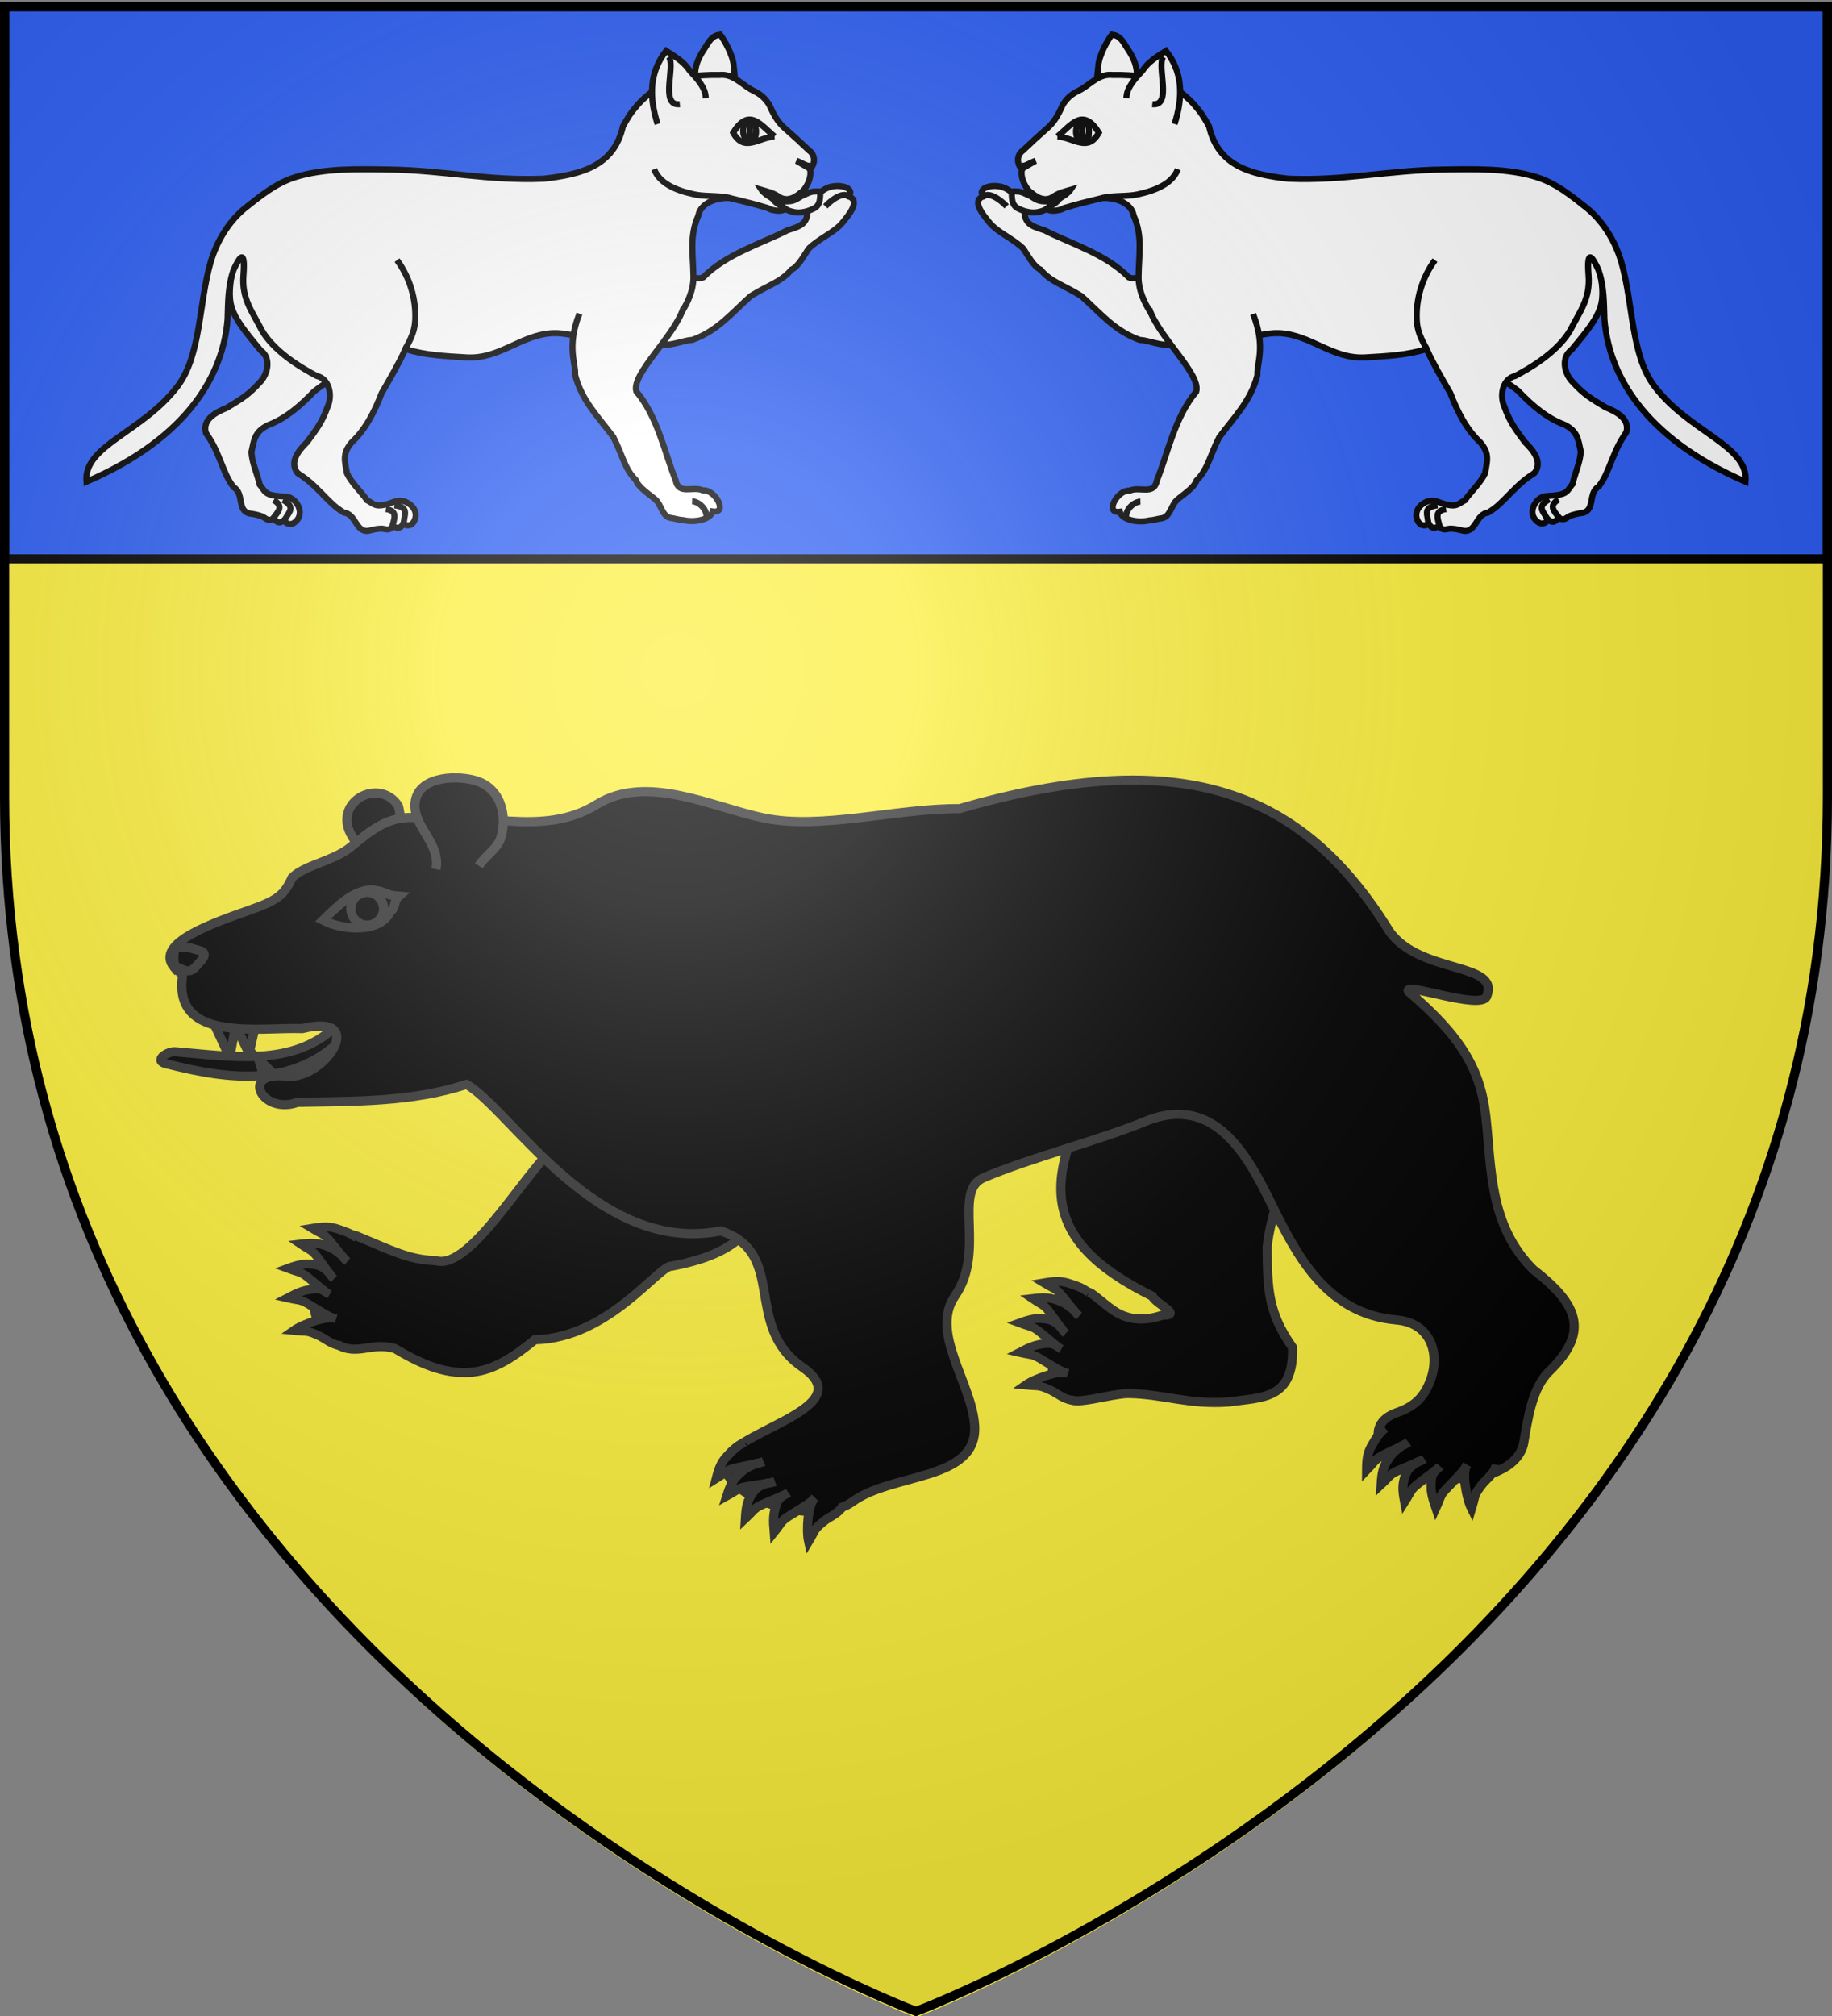
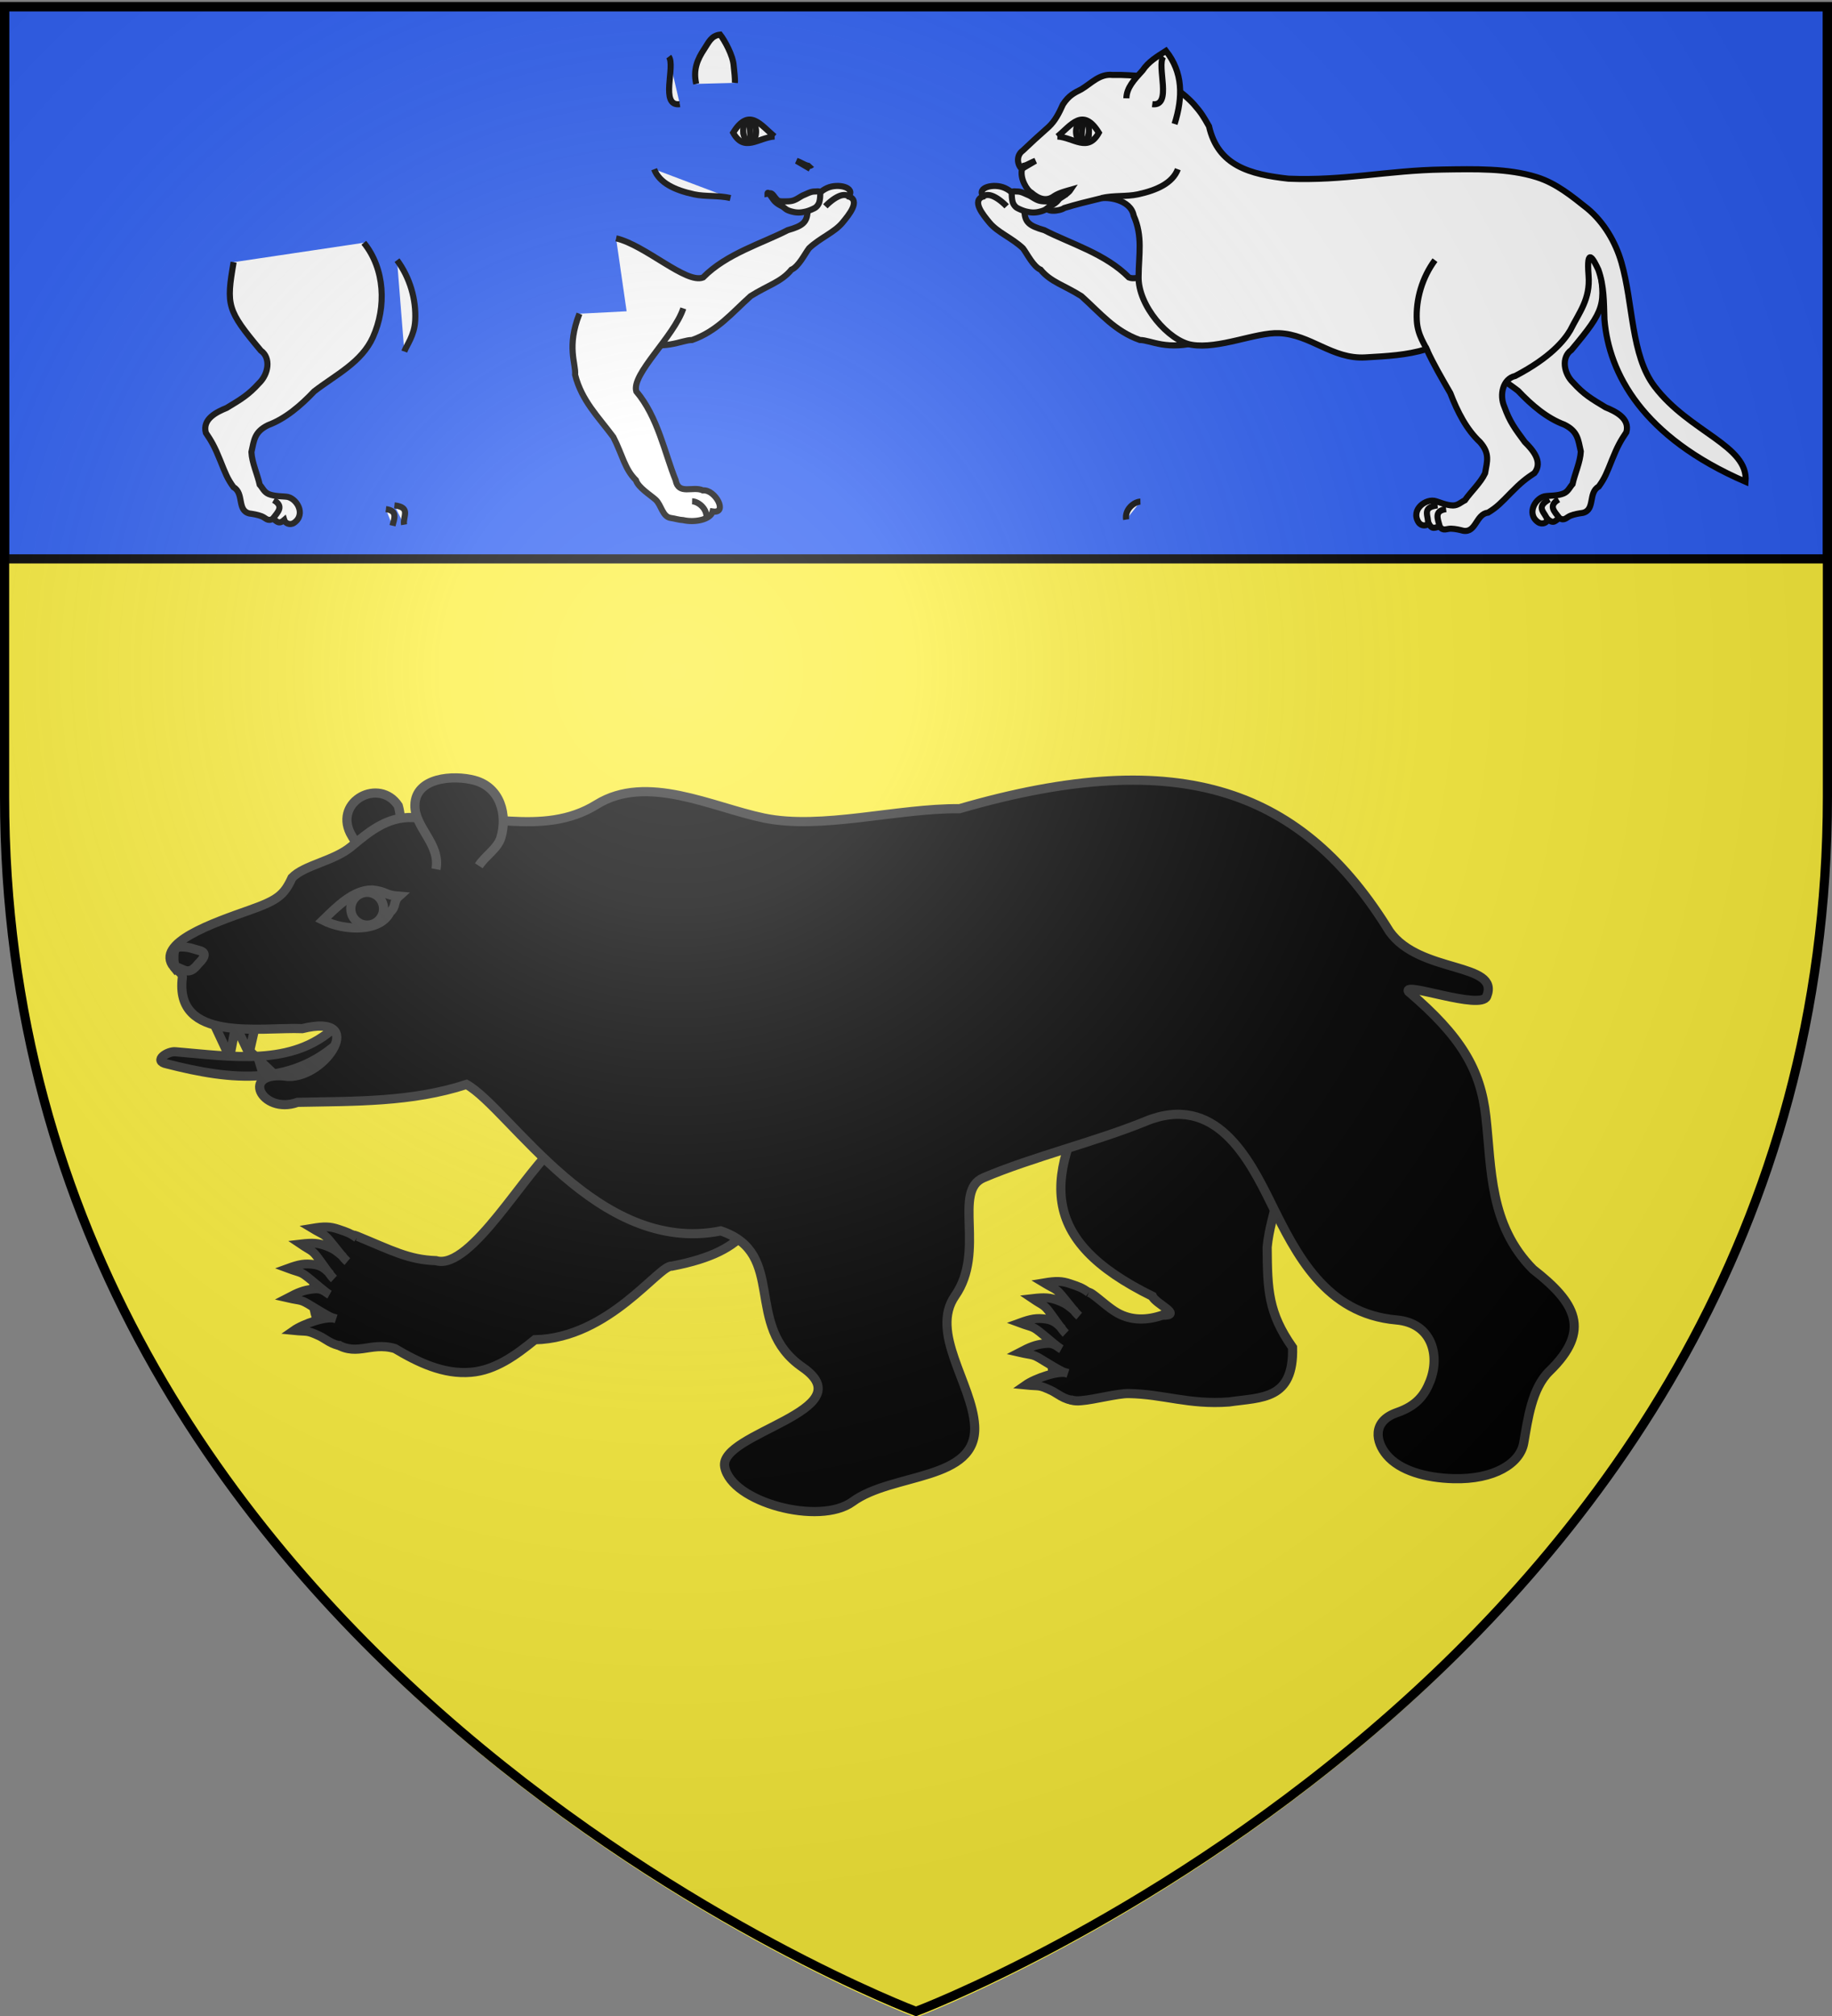
<svg xmlns="http://www.w3.org/2000/svg" xmlns:xlink="http://www.w3.org/1999/xlink" width="600" height="660" version="1.0">
  <rect width="100%" height="100%" fill="#808080" stroke="none" />
  <desc>Flag of Canton of Valais (Wallis)</desc>
  <defs>
    <g id="c">
      <path id="b" d="M0 0v1h.5z" transform="rotate(18 3.157 -.5)" />
      <use xlink:href="#b" width="810" height="540" transform="scale(-1 1)" />
    </g>
    <g id="d">
      <use xlink:href="#c" width="810" height="540" transform="rotate(72)" />
      <use xlink:href="#c" width="810" height="540" transform="rotate(144)" />
    </g>
    <radialGradient xlink:href="#a" id="e" cx="221.445" cy="226.331" r="300" fx="221.445" fy="226.331" gradientTransform="matrix(1.353 0 0 1.349 -77.63 -85.747)" gradientUnits="userSpaceOnUse" />
    <linearGradient id="a">
      <stop offset="0" style="stop-color:white;stop-opacity:.314" />
      <stop offset=".19" style="stop-color:white;stop-opacity:.251" />
      <stop offset=".6" style="stop-color:#6b6b6b;stop-opacity:.125" />
      <stop offset="1" style="stop-color:black;stop-opacity:.125" />
    </linearGradient>
  </defs>
  <g style="display:inline">
    <path d="M300 660.484s298.5-112.32 298.5-397.772V4.161H1.5v258.551C1.5 548.164 300 660.484 300 660.484" style="fill:#fcef3c;fill-opacity:1;fill-rule:evenodd;stroke:none;stroke-width:1px;stroke-linecap:butt;stroke-linejoin:miter;stroke-opacity:1" />
    <path d="M1.5 2.188v180.78h597V2.189z" style="fill:#2b5df2;fill-opacity:1;fill-rule:evenodd;stroke:#000;stroke-width:3;stroke-linecap:butt;stroke-linejoin:miter;stroke-opacity:1;display:inline;stroke-miterlimit:4;stroke-dasharray:none" />
-     <path d="M940.045-17.569c-.116-1.369.202-3.823.372-5.52.203-3.5 3.09-8.562 4.443-10.282 2.98.33 3.787 2.626 5.175 4.659 2.293 3.432 3.728 6.829 2.667 11.472" style="fill:#fff;fill-opacity:1;fill-rule:evenodd;stroke:#000;stroke-width:2;stroke-linecap:butt;stroke-linejoin:miter;stroke-miterlimit:4;stroke-dasharray:none;stroke-opacity:1" transform="translate(-580.72 44.706)" />
    <g style="fill:#fff;fill-opacity:1;stroke:#000;stroke-width:2.541;stroke-miterlimit:4;stroke-dasharray:none;stroke-opacity:1">
      <path d="M922.045 220.303c-7.66 11.693-6.68 27.563.21 39.447 5.758 9.927 16.836 13.894 26.618 19.937 6.265 5.383 13.1 10.114 20.597 12.059 5.928 2.242 6.324 5.58 7.956 10.416.229 4.405-1.558 9.486-2.054 13.855-1.037 1.416-1.494 3.247-3.287 4.232-2.353 1.292-6.076 1.556-7.093 1.82-4.21.683-7.793 8.09-2.25 11.164 1.938 1.016 3.712-.296 3.97-1.59 2.678 1.88 3.112-.007 4.684-.989 2.266 1.07 2.824-.654 4.539-1.515 1.646-.827 3.353-1.268 4.895-1.648 5.15-1.797 1.246-8.577 5.489-11.564 2.204-3.82 2.715-5.86 4.393-11.69 1.678-5.833 2.786-8.292 4.763-11.981.95-5.938-5.468-8.162-9.667-9.411-6.174-2.92-9.482-4.388-14.46-8.869-4.276-3.335-6.089-9.964-2.103-13.421 12.31-18.228 12.434-20.08 7.516-37.727" style="fill:#fff;fill-opacity:1;fill-rule:evenodd;stroke:#000;stroke-width:2.541;stroke-linecap:butt;stroke-linejoin:miter;stroke-miterlimit:4;stroke-dasharray:none;stroke-opacity:1" transform="rotate(5.818 1528.978 -2281.843)scale(.787)" />
      <path d="M966.38 323.282c-5.848 4.113-.804 5.672.28 8.98M971.098 330.349c-1.948-2.165-5.056-4.344-.856-7.381" style="fill:#fff;fill-opacity:1;fill-rule:evenodd;stroke:#000;stroke-width:2.541;stroke-linecap:butt;stroke-linejoin:miter;stroke-miterlimit:4;stroke-dasharray:none;stroke-opacity:1" transform="rotate(5.818 1528.978 -2281.843)scale(.787)" />
    </g>
    <path d="M978.947 33.32c-9.568 2.206-22.983 15.025-28.491 12.812-7.643-7.787-19.353-11.157-27.707-15.478-4.947-1.408-6.312-2.59-6.513-6.046-.111-1.92-2.87-6.15-6.401-7.757-3.617-1.646-9.4-.165-7.051 2.723-3.979 1.388-.134 6 1.988 8.581 2.67 3.249 7.335 4.98 10.983 8.426 1.3 1.712 3.43 6.047 5.766 6.996 3.327 4.051 7.73 5.1 13.376 8.673 6.237 5.595 10.885 11.413 19.136 14.349 3.688.01 8.807 3.706 20.038.425" style="fill:#fff;fill-opacity:1;fill-rule:evenodd;stroke:#000;stroke-width:2;stroke-linecap:butt;stroke-linejoin:miter;stroke-miterlimit:4;stroke-dasharray:none;stroke-opacity:1" transform="translate(-580.72 44.706)" />
    <path d="M971.005 68.178c-7.478-1.245-17.67-12.84-17.387-22.414.072-7.225 1.396-13.14-1.599-19.857-.975-5.421-8.977-6.256-10.99-5.612-3.863.929-7.93 1.926-11.738 3.093-1.423 1.082-6.961 1.622-5.598-.945 2.611-1.296 6.528-3.33 7.65-5.01-1.423.413-3.655.947-5.31 2.005-2.613 1.966-5.21.953-7.582-1.105-1.328-.647-3.78-4.606-3.007-7.651-1.686-1.498-1.909-4.552.226-6.06 2.58-2.465 5.148-4.815 8.484-7.765 2.196-2.07 3.377-4.478 4.7-7.39 1.96-2.978 3.72-3.767 6.034-4.947 3.307-2 5.982-5.127 10.166-4.694 3.616-.082 7.248.206 10.849.507 5.964.903 11.551 4.532 15.702 8.972 2.592 2.944 3.22 4.081 5.076 7.318 2.942 12.959 13.36 15.76 26.005 17.17 18.326.762 32.375-2.73 50.687-3 10.078-.148 21.216-.483 30.713 2.524 6.386 2.022 11.457 6.216 16.531 10.246 5.413 4.505 9.205 10.975 11.121 17.59 3.92 13.53 3.081 30.432 10.885 40.679 11.478 15.07 30.829 19.292 29.785 31.185-33.858-14.647-44.76-35.541-46.21-53.087-.193-5.643-.077-10.933-1.998-16.331-1.559-3.339-3.973-8.014-3.208 1.917.597 7.753-3.034 11.979-5.992 17.907-1.939 3.284-6.472 8.916-18.02 14.954-4.052.904-5.274 6.173-3.56 10.081 1.773 4.964 3.514 7.218 6.698 11.547 2.442 2.435 6.054 6.374 3.177 10.131-2.748 1.816-4.435 3.105-7.778 6.517-3.34 3.41-4.457 4.632-7.412 6.453-4.054.482-3.885 6.638-8.124 5.957-1.21-.314-2.557-.646-4.006-.689-1.509-.045-2.54.94-3.71-.648-1.455.093-2.461 1.238-3.613-1.065-.662.799-2.381 1.044-3.343-.383-2.69-4.202 2.56-7.992 5.73-6.891.804.197 3.48 1.407 5.593 1.391 1.61-.011 2.611-1.109 3.859-1.702 1.976-2.84 5.113-5.69 6.601-8.827.678-3.96 1.652-6.418-1.615-10.187-4.465-4.15-7.43-9.981-9.756-16.051-2.851-4.951-5.498-9.447-7.774-14.417-6.639 2.014-12.876 2.283-20.07 2.708-10.838.64-17.873-7.51-28.274-7.937-7.569-.31-19.708 5.293-28.598 3.813z" style="fill:#fff;fill-opacity:1;fill-rule:evenodd;stroke:#000;stroke-width:2;stroke-linecap:butt;stroke-linejoin:miter;stroke-miterlimit:4;stroke-opacity:1" transform="translate(-580.72 44.706)" />
    <path d="M1050.686 40.464c-4.171 5.638-6.327 12.833-5.947 19.79.272 4.965 2.805 7.988 3.563 10.132M1051.547 120.746c-5.587.662-2.676 3.627-3.162 6.323M1052.174 127.403c-.54-2.227-1.878-4.898 2.166-5.43" style="fill:#fff;fill-opacity:1;fill-rule:evenodd;stroke:#000;stroke-width:2;stroke-linecap:butt;stroke-linejoin:miter;stroke-miterlimit:4;stroke-dasharray:none;stroke-opacity:1" transform="translate(-580.72 44.706)" />
    <g style="fill:#fff;fill-opacity:1;stroke:#000;stroke-width:2;stroke-miterlimit:4;stroke-dasharray:none;stroke-opacity:1">
      <path d="M763.507 36.23c-.079-3.484 2.225-6.125 4.886-9.325 1.794-3.003 4.63-4.812 7.384-6.765 5.849 6.788 6.278 14.765 3.864 23.807" style="fill:#fff;fill-opacity:1;fill-rule:evenodd;stroke:#000;stroke-width:2;stroke-linecap:butt;stroke-linejoin:miter;stroke-miterlimit:4;stroke-dasharray:none;stroke-opacity:1" transform="rotate(2.5 658.802 -9007.987)" />
      <path d="M775.011 22.06c-2.183 3.125 3.796 16.278-2.946 15.714" style="fill:#fff;fill-opacity:1;fill-rule:evenodd;stroke:#000;stroke-width:2;stroke-linecap:butt;stroke-linejoin:miter;stroke-miterlimit:4;stroke-dasharray:none;stroke-opacity:1" transform="rotate(2.5 658.802 -9007.987)" />
    </g>
    <path d="M941.489 20.13c3.99-.93 8.209-.405 11.91-1.21 6.289-1.367 11.364-3.718 13.077-8.231M915.364 10.564l4.468-2.614c-1.713.564-3.996 2.392-4.973 1.328M927.061-.02c4.451-3.665 8.3-9.7 13.536-1.234C936.983 5.287 932.41.369 927.06-.02z" style="fill:#fff;fill-opacity:1;fill-rule:evenodd;stroke:#000;stroke-width:2;stroke-linecap:butt;stroke-linejoin:miter;stroke-miterlimit:4;stroke-dasharray:none;stroke-opacity:1" transform="translate(-580.72 44.706)" />
    <path d="M752.423 47.735a2.104 3.507 0 1 1-4.209 0 2.104 3.507 0 1 1 4.21 0z" style="fill:#fff;fill-opacity:1;stroke:#000;stroke-width:2;stroke-miterlimit:4;stroke-dasharray:none;stroke-opacity:1" transform="rotate(2.5 662.368 -9023.993)" />
    <path d="m935.277-4.857-.41 6.161" style="fill:#fff;fill-opacity:1;fill-rule:evenodd;stroke:#000;stroke-width:2;stroke-linecap:butt;stroke-linejoin:miter;stroke-miterlimit:4;stroke-dasharray:none;stroke-opacity:1" transform="translate(-580.72 44.706)" />
    <g style="fill:#fff;fill-opacity:1;stroke:#000;stroke-width:2.356;stroke-miterlimit:4;stroke-dasharray:none;stroke-opacity:1">
-       <path d="M832.923 282.094c8.286 8.072 29.54 13.188 30.859 20.056-2.841 12.535 1.287 26.286 2.333 37.316 1.759 5.8-4.947 5.03-7.513 8.4-4.434 1.734-4.559 12.59.424 8.928 2.133 2.432 8.132.705 11.607-2.276 1.449-.83 2.65-2.107 3.8-2.893 2.767-1.89.955-6.109 2.013-9.01.867-2.378 3.803-7.252 3.254-10.171 1.892-5.88.124-10.91.063-18.783 1.566-9.746 4.366-18.059 2.013-28.105-2.342-3.66-1.944-11.088-12.355-20.122" style="fill:#fff;fill-opacity:1;fill-rule:evenodd;stroke:#000;stroke-width:2.356;stroke-linecap:butt;stroke-linejoin:miter;stroke-miterlimit:4;stroke-dasharray:none;stroke-opacity:1" transform="rotate(27.48 824.87 -506.108)scale(.849)" />
      <path d="M862.558 358.357c-2.417-3.255-.392-7.548 1.684-8.698" style="fill:#fff;fill-opacity:1;fill-rule:evenodd;stroke:#000;stroke-width:2.356;stroke-linecap:butt;stroke-linejoin:miter;stroke-miterlimit:4;stroke-dasharray:none;stroke-opacity:1" transform="rotate(27.48 824.87 -506.108)scale(.849)" />
    </g>
    <path d="M902.328 20.018c2.183-2.66 6.696 1.35 8.07 2.823M929.34 18.693q0 .28 0 0c0-1.157-1.566 1.707-2.385 2.526-.67.67-1.464 1.153-2.245 1.543-.672.337-1.251.977-1.823 1.263-.626.313-1.452.543-2.245.701a7.6 7.6 0 0 1-2.946 0l-.702-.14c-1.034-.207-2.575-.872-3.227-1.263-.671-.403-1.234-1.288-1.403-1.964-.227-.91-.28-1.765-.28-2.666 0-1.033.963-.701 1.823-.701 1.296 0 2.395.677 3.508 1.122 1.157.463 2.112 1.359 3.507 1.824.894.298 1.945.28 2.947.28.986 0 1.762.062 2.385-.56.615-.616.972-1.253 1.403-1.684.526-.526.806-.456 1.683-.28z" style="fill:#fff;fill-opacity:1;fill-rule:evenodd;stroke:#000;stroke-width:2;stroke-linecap:butt;stroke-linejoin:miter;stroke-miterlimit:4;stroke-dasharray:none;stroke-opacity:1" transform="translate(-580.72 44.706)" />
    <path d="M940.045-17.569c-.116-1.369.202-3.823.372-5.52.203-3.5 3.09-8.562 4.443-10.282 2.98.33 3.787 2.626 5.175 4.659 2.293 3.432 3.728 6.829 2.667 11.472" style="fill:#fff;fill-opacity:1;fill-rule:evenodd;stroke:#000;stroke-width:2;stroke-linecap:butt;stroke-linejoin:miter;stroke-miterlimit:4;stroke-dasharray:none;stroke-opacity:1" transform="matrix(-1 0 0 1 1180.72 44.706)" />
    <g style="fill:#fff;fill-opacity:1;stroke:#000;stroke-width:2.541;stroke-miterlimit:4;stroke-dasharray:none;stroke-opacity:1">
      <path d="M922.045 220.303c-7.66 11.693-6.68 27.563.21 39.447 5.758 9.927 16.836 13.894 26.618 19.937 6.265 5.383 13.1 10.114 20.597 12.059 5.928 2.242 6.324 5.58 7.956 10.416.229 4.405-1.558 9.486-2.054 13.855-1.037 1.416-1.494 3.247-3.287 4.232-2.353 1.292-6.076 1.556-7.093 1.82-4.21.683-7.793 8.09-2.25 11.164 1.938 1.016 3.712-.296 3.97-1.59 2.678 1.88 3.112-.007 4.684-.989 2.266 1.07 2.824-.654 4.539-1.515 1.646-.827 3.353-1.268 4.895-1.648 5.15-1.797 1.246-8.577 5.489-11.564 2.204-3.82 2.715-5.86 4.393-11.69 1.678-5.833 2.786-8.292 4.763-11.981.95-5.938-5.468-8.162-9.667-9.411-6.174-2.92-9.482-4.388-14.46-8.869-4.276-3.335-6.089-9.964-2.103-13.421 12.31-18.228 12.434-20.08 7.516-37.727" style="fill:#fff;fill-opacity:1;fill-rule:evenodd;stroke:#000;stroke-width:2.541;stroke-linecap:butt;stroke-linejoin:miter;stroke-miterlimit:4;stroke-dasharray:none;stroke-opacity:1" transform="matrix(-.783 .08 .08 .783 823.492 -166.783)" />
-       <path d="M966.38 323.282c-5.848 4.113-.804 5.672.28 8.98M971.098 330.349c-1.948-2.165-5.056-4.344-.856-7.381" style="fill:#fff;fill-opacity:1;fill-rule:evenodd;stroke:#000;stroke-width:2.541;stroke-linecap:butt;stroke-linejoin:miter;stroke-miterlimit:4;stroke-dasharray:none;stroke-opacity:1" transform="matrix(-.783 .08 .08 .783 823.492 -166.783)" />
+       <path d="M966.38 323.282M971.098 330.349c-1.948-2.165-5.056-4.344-.856-7.381" style="fill:#fff;fill-opacity:1;fill-rule:evenodd;stroke:#000;stroke-width:2.541;stroke-linecap:butt;stroke-linejoin:miter;stroke-miterlimit:4;stroke-dasharray:none;stroke-opacity:1" transform="matrix(-.783 .08 .08 .783 823.492 -166.783)" />
    </g>
    <path d="M978.947 33.32c-9.568 2.206-22.983 15.025-28.491 12.812-7.643-7.787-19.353-11.157-27.707-15.478-4.947-1.408-6.312-2.59-6.513-6.046-.111-1.92-2.87-6.15-6.401-7.757-3.617-1.646-9.4-.165-7.051 2.723-3.979 1.388-.134 6 1.988 8.581 2.67 3.249 7.335 4.98 10.983 8.426 1.3 1.712 3.43 6.047 5.766 6.996 3.327 4.051 7.73 5.1 13.376 8.673 6.237 5.595 10.885 11.413 19.136 14.349 3.688.01 8.807 3.706 20.038.425" style="fill:#fff;fill-opacity:1;fill-rule:evenodd;stroke:#000;stroke-width:2;stroke-linecap:butt;stroke-linejoin:miter;stroke-miterlimit:4;stroke-dasharray:none;stroke-opacity:1" transform="matrix(-1 0 0 1 1180.72 44.706)" />
-     <path d="M971.005 68.178c-7.478-1.245-17.67-12.84-17.387-22.414.072-7.225 1.396-13.14-1.599-19.857-.975-5.421-8.977-6.256-10.99-5.612-3.863.929-7.93 1.926-11.738 3.093-1.423 1.082-6.961 1.622-5.598-.945 2.611-1.296 6.528-3.33 7.65-5.01-1.423.413-3.655.947-5.31 2.005-2.613 1.966-5.21.953-7.582-1.105-1.328-.647-3.78-4.606-3.007-7.651-1.686-1.498-1.909-4.552.226-6.06 2.58-2.465 5.148-4.815 8.484-7.765 2.196-2.07 3.377-4.478 4.7-7.39 1.96-2.978 3.72-3.767 6.034-4.947 3.307-2 5.982-5.127 10.166-4.694 3.616-.082 7.248.206 10.849.507 5.964.903 11.551 4.532 15.702 8.972 2.592 2.944 3.22 4.081 5.076 7.318 2.942 12.959 13.36 15.76 26.005 17.17 18.326.762 32.375-2.73 50.687-3 10.078-.148 21.216-.483 30.713 2.524 6.386 2.022 11.457 6.216 16.531 10.246 5.413 4.505 9.205 10.975 11.121 17.59 3.92 13.53 3.081 30.432 10.885 40.679 11.478 15.07 30.829 19.292 29.785 31.185-33.858-14.647-44.76-35.541-46.21-53.087-.193-5.643-.077-10.933-1.998-16.331-1.559-3.339-3.973-8.014-3.208 1.917.597 7.753-3.034 11.979-5.992 17.907-1.939 3.284-6.472 8.916-18.02 14.954-4.052.904-5.274 6.173-3.56 10.081 1.773 4.964 3.514 7.218 6.698 11.547 2.442 2.435 6.054 6.374 3.177 10.131-2.748 1.816-4.435 3.105-7.778 6.517-3.34 3.41-4.457 4.632-7.412 6.453-4.054.482-3.885 6.638-8.124 5.957-1.21-.314-2.557-.646-4.006-.689-1.509-.045-2.54.94-3.71-.648-1.455.093-2.461 1.238-3.613-1.065-.662.799-2.381 1.044-3.343-.383-2.69-4.202 2.56-7.992 5.73-6.891.804.197 3.48 1.407 5.593 1.391 1.61-.011 2.611-1.109 3.859-1.702 1.976-2.84 5.113-5.69 6.601-8.827.678-3.96 1.652-6.418-1.615-10.187-4.465-4.15-7.43-9.981-9.756-16.051-2.851-4.951-5.498-9.447-7.774-14.417-6.639 2.014-12.876 2.283-20.07 2.708-10.838.64-17.873-7.51-28.274-7.937-7.569-.31-19.708 5.293-28.598 3.813z" style="fill:#fff;fill-opacity:1;fill-rule:evenodd;stroke:#000;stroke-width:2;stroke-linecap:butt;stroke-linejoin:miter;stroke-miterlimit:4;stroke-opacity:1" transform="matrix(-1 0 0 1 1180.72 44.706)" />
    <path d="M1050.686 40.464c-4.171 5.638-6.327 12.833-5.947 19.79.272 4.965 2.805 7.988 3.563 10.132M1051.547 120.746c-5.587.662-2.676 3.627-3.162 6.323M1052.174 127.403c-.54-2.227-1.878-4.898 2.166-5.43" style="fill:#fff;fill-opacity:1;fill-rule:evenodd;stroke:#000;stroke-width:2;stroke-linecap:butt;stroke-linejoin:miter;stroke-miterlimit:4;stroke-dasharray:none;stroke-opacity:1" transform="matrix(-1 0 0 1 1180.72 44.706)" />
    <g style="fill:#fff;fill-opacity:1;stroke:#000;stroke-width:2;stroke-miterlimit:4;stroke-dasharray:none;stroke-opacity:1">
-       <path d="M763.507 36.23c-.079-3.484 2.225-6.125 4.886-9.325 1.794-3.003 4.63-4.812 7.384-6.765 5.849 6.788 6.278 14.765 3.864 23.807" style="fill:#fff;fill-opacity:1;fill-rule:evenodd;stroke:#000;stroke-width:2;stroke-linecap:butt;stroke-linejoin:miter;stroke-miterlimit:4;stroke-dasharray:none;stroke-opacity:1" transform="scale(-1 1)rotate(2.5 358.795 -22757.854)" />
      <path d="M775.011 22.06c-2.183 3.125 3.796 16.278-2.946 15.714" style="fill:#fff;fill-opacity:1;fill-rule:evenodd;stroke:#000;stroke-width:2;stroke-linecap:butt;stroke-linejoin:miter;stroke-miterlimit:4;stroke-dasharray:none;stroke-opacity:1" transform="scale(-1 1)rotate(2.5 358.795 -22757.854)" />
    </g>
    <path d="M941.489 20.13c3.99-.93 8.209-.405 11.91-1.21 6.289-1.367 11.364-3.718 13.077-8.231M915.364 10.564l4.468-2.614c-1.713.564-3.996 2.392-4.973 1.328M927.061-.02c4.451-3.665 8.3-9.7 13.536-1.234C936.983 5.287 932.41.369 927.06-.02z" style="fill:#fff;fill-opacity:1;fill-rule:evenodd;stroke:#000;stroke-width:2;stroke-linecap:butt;stroke-linejoin:miter;stroke-miterlimit:4;stroke-dasharray:none;stroke-opacity:1" transform="matrix(-1 0 0 1 1180.72 44.706)" />
    <path d="M752.423 47.735a2.104 3.507 0 1 1-4.209 0 2.104 3.507 0 1 1 4.21 0z" style="fill:#fff;fill-opacity:1;stroke:#000;stroke-width:2;stroke-miterlimit:4;stroke-dasharray:none;stroke-opacity:1" transform="scale(-1 1)rotate(2.5 362.361 -22773.86)" />
    <path d="m935.277-4.857-.41 6.161" style="fill:#fff;fill-opacity:1;fill-rule:evenodd;stroke:#000;stroke-width:2;stroke-linecap:butt;stroke-linejoin:miter;stroke-miterlimit:4;stroke-dasharray:none;stroke-opacity:1" transform="matrix(-1 0 0 1 1180.72 44.706)" />
    <g style="fill:#fff;fill-opacity:1;stroke:#000;stroke-width:2.356;stroke-miterlimit:4;stroke-dasharray:none;stroke-opacity:1">
      <path d="M832.923 282.094c8.286 8.072 29.54 13.188 30.859 20.056-2.841 12.535 1.287 26.286 2.333 37.316 1.759 5.8-4.947 5.03-7.513 8.4-4.434 1.734-4.559 12.59.424 8.928 2.133 2.432 8.132.705 11.607-2.276 1.449-.83 2.65-2.107 3.8-2.893 2.767-1.89.955-6.109 2.013-9.01.867-2.378 3.803-7.252 3.254-10.171 1.892-5.88.124-10.91.063-18.783 1.566-9.746 4.366-18.059 2.013-28.105-2.342-3.66-1.944-11.088-12.355-20.122" style="fill:#fff;fill-opacity:1;fill-rule:evenodd;stroke:#000;stroke-width:2.356;stroke-linecap:butt;stroke-linejoin:miter;stroke-miterlimit:4;stroke-dasharray:none;stroke-opacity:1" transform="scale(-.849 .849)rotate(27.48 618.357 -2041.734)" />
      <path d="M862.558 358.357c-2.417-3.255-.392-7.548 1.684-8.698" style="fill:#fff;fill-opacity:1;fill-rule:evenodd;stroke:#000;stroke-width:2.356;stroke-linecap:butt;stroke-linejoin:miter;stroke-miterlimit:4;stroke-dasharray:none;stroke-opacity:1" transform="scale(-.849 .849)rotate(27.48 618.357 -2041.734)" />
    </g>
    <path d="M902.328 20.018c2.183-2.66 6.696 1.35 8.07 2.823M929.34 18.693q0 .28 0 0c0-1.157-1.566 1.707-2.385 2.526-.67.67-1.464 1.153-2.245 1.543-.672.337-1.251.977-1.823 1.263-.626.313-1.452.543-2.245.701a7.6 7.6 0 0 1-2.946 0l-.702-.14c-1.034-.207-2.575-.872-3.227-1.263-.671-.403-1.234-1.288-1.403-1.964-.227-.91-.28-1.765-.28-2.666 0-1.033.963-.701 1.823-.701 1.296 0 2.395.677 3.508 1.122 1.157.463 2.112 1.359 3.507 1.824.894.298 1.945.28 2.947.28.986 0 1.762.062 2.385-.56.615-.616.972-1.253 1.403-1.684.526-.526.806-.456 1.683-.28z" style="fill:#fff;fill-opacity:1;fill-rule:evenodd;stroke:#000;stroke-width:2;stroke-linecap:butt;stroke-linejoin:miter;stroke-miterlimit:4;stroke-dasharray:none;stroke-opacity:1" transform="matrix(-1 0 0 1 1180.72 44.706)" />
    <path d="m71.825 333.413 5.953 12.698 1.984-10.317 4.365 9.127 1.984-8.73" style="fill:#000;fill-opacity:1;fill-rule:evenodd;stroke:#313131;stroke-width:3;stroke-linecap:butt;stroke-linejoin:miter;stroke-miterlimit:4;stroke-dasharray:none;stroke-opacity:1" transform="translate(-2.563)" />
    <path d="M115.873 338.968c-1.436 1.425 1.74-1.715.04-.051-16.683 17.383-37.85 14.689-58.641 9.396-4.875-.968.265-4.317 2.846-3.978 18.001 1.473 38.264 5.052 52.223-8.183 1.278-1.09 2.305-2.521 3.929-3.136M363.831 351.903c-20.026 33.46-21.248 54.05 16.141 72.46.992 2.477 10.227 6.3 3.254 6.21-5.052 1.733-10.13 1.795-14.658-.726-2.734-1.523-5.676-4.346-8.258-6.18-2.85-2.024-3.853 1.12-6.325 2.238-5.06 3.557-5.019 4.98-7.4 10.697-1.112 5.168 1.601 10.995.452 16.22 3.73 3.391 4.348 6.31 9.748 5.719 4.165-.325 11.805-2.382 15.424-2.321 11.558.193 19.61 3.728 32.842 2.758 10.724-1.572 21.288-.566 20.84-17.837-8.015-11.42-8.215-18.87-8.325-32.847.521-5.56 2.23-10.94 3.47-16.367 2.356-4.16 5.864-29.166 5.484-33.744M211.934 356.838c-6.545 6.675-17.699 11.554-26.838 18.152-9.727 7.023-28.28 41.176-39.739 37.73-9.04-.309-14.563-3.387-25.933-8.054-4.257-1.748-3.563 3.447-12.429 8.352-2.779 10.093-3.322 18.443 4.208 25.968 7.883 5.862 12.183.054 20.676 2.498 7.565 4.493 15.879 8.56 24.96 7.77 8.016-.659 14.855-5.73 20.904-10.643 24.372-.506 40.76-24.74 44.895-24.1 26.3-5.074 26.921-15.02 35.65-31.473 6.176-13.365 19.81-24.313 18.799-38.805M126.27 282.876c-1.005 2.009-7.537-7.215-8.98-10.101-5.243-10.606 9.582-18.27 15.713-8.98 1.29 4.515.562 9.359.562 14.03" style="fill:#000;fill-opacity:1;fill-rule:evenodd;stroke:#313131;stroke-width:3;stroke-linecap:butt;stroke-linejoin:miter;stroke-miterlimit:4;stroke-dasharray:none;stroke-opacity:1" transform="translate(-2.563)" />
    <path d="m90.08 356.032-2.778-9.127 7.54 7.143" style="fill:#000;fill-opacity:1;fill-rule:evenodd;stroke:#313131;stroke-width:3;stroke-linecap:butt;stroke-linejoin:miter;stroke-miterlimit:4;stroke-dasharray:none;stroke-opacity:1" transform="translate(-2.563)" />
    <path d="M59.487 316.548c-6.36-7.814 13.094-14.44 24.866-18.608 9.075-3.213 11.24-4.868 13.856-10.574 3.941-4.152 13.663-5.436 19.352-10.184 6.422-5.361 12.76-10.585 22.019-9.37 19.744-2.394 40.658 6.58 58.374-4.423 16.429-10.204 37.826.887 54.769 4.413 18.904 3.934 43.802-3.255 64.106-3.052 73.206-21.246 112.637-5.6 140.805 40.18 9.99 14.08 36.411 9.92 31.83 21.275-1.88 4.66-27.575-4.953-25.623-1.61 17.181 14.648 23.606 25.421 25.35 40.927 1.937 17.242 1.03 35.43 15.451 50.031 13.975 10.894 19.227 19.892 5.353 33.367-5.767 5.601-7.03 15.726-8.4 23.49-1.172 6.644-9.659 12.046-23.028 11.682-9.003-.244-17.492-2.596-21.847-7.763-3.52-4.175-5.021-10.967 3.408-13.89 6.314-2.19 9-5.638 10.82-10.321 3.274-8.426.61-18.967-11.052-19.99-23.193-2.035-32.81-21.556-41.073-38.264-7.242-14.645-18.225-36.14-41.048-26.773-16.056 6.59-37.363 11.764-53.107 18.494-10.19 4.356.831 24.083-9.307 38.64-8.368 12.014 5.588 28.707 6.4 42.5 1.076 18.279-26.881 15.316-39.984 24.916-10.833 7.938-39.735.161-41.862-11.43-2.051-11.178 46.058-18.353 25.46-32.594-19.695-13.616-4.749-37.195-26.747-44.652-40.386 8.134-69-39.884-83.278-47.94-17.96 5.859-36.596 5.487-55.317 5.858-11.922 4.267-19.276-10.74-3.087-8.464 12.542.386 26.122-20.954 4.63-15.668-13.618-.54-42.055 4.742-39.283-16.836-.074-1.642-2.068-2.191-2.806-3.367z" style="fill:#000;fill-opacity:1;fill-rule:evenodd;stroke:#313131;stroke-width:3;stroke-linecap:butt;stroke-linejoin:miter;stroke-miterlimit:4;stroke-dasharray:none;stroke-opacity:1" transform="translate(-2.563)" />
    <path d="M145.35 284.56c1.584-8.229-7.043-13.61-6.902-20.987.175-9.143 12.67-9.94 19.483-8.12 8.69 2.322 10.844 11.494 8.69 18.733-1.08 3.632-5.089 5.905-7.241 9.252" style="fill:#000;fill-opacity:1;fill-rule:evenodd;stroke:#313131;stroke-width:3;stroke-linecap:butt;stroke-linejoin:miter;stroke-miterlimit:4;stroke-dasharray:none;stroke-opacity:1" transform="translate(-2.563)" />
-     <path d="M482.823 479.839c-1.407 2.522-.086 10.476 1.686 14.03 1.398-4.579.52-4.033 3.434-7.865.962-1.365 4.314-3.78 4.639-6.46m-19.318 1.384c-1.644 1.379-1.892 2.66-1.979 4.163-.176 3.02.256 4.82 1.536 8.579 2-4.35 1.055-3.928 4.458-7.333 1.136-1.224 4.152-4.202 5.067-5.58.173-.331.26-.518.69-1.26m-15.788-1.122c-1.772 1.155-3.45 1.948-4.413 4.633-1.02 2.848-1 4.727-.25 8.627 2.58-4.032 1.586-3.744 5.426-6.648 1.294-1.056 5.112-3.731 6.208-4.97m-12.287-6.894c-2.273 1.737-3.055 2.184-4.652 4.547-1.695 2.506-2.14 4.332-2.38 8.296 3.498-3.268 2.465-3.235 6.904-5.097 1.515-.702 5.877-2.349 7.246-3.278m-12.823-10.05c-2.178 1.857-2.683 2.86-4.153 5.304-1.559 2.593-1.906 4.44-1.935 8.411 3.32-3.449 2.29-3.36 6.623-5.456 1.476-.782 5.744-2.658 7.062-3.658M269.193 490.612c-1.981 2.1-2.652 10.136-1.805 14.016 2.478-4.096 1.492-3.783 5.258-6.783 1.267-1.088 5.109-2.607 6.08-5.125m-19.067-3.395c-1.932.933-2.486 2.115-2.94 3.55-.91 2.885-.932 4.735-.614 8.693 3.005-3.726 1.987-3.548 6.12-6.015 1.402-.908 5.056-3.056 6.281-4.167.249-.279.379-.44.978-1.053m-15.031-4.959c-2.001.686-3.823 1.043-5.414 3.41-1.689 2.51-2.129 4.337-2.359 8.302 3.49-3.276 2.457-3.24 6.891-5.114 1.513-.707 5.871-2.364 7.237-3.297m-10.221-9.696c-2.63 1.127-3.497 1.369-5.625 3.267-2.258 2.015-3.137 3.676-4.341 7.46 4.192-2.31 3.182-2.532 7.942-3.249 1.641-.31 6.274-.836 7.829-1.4m-9.968-12.888c-2.566 1.266-3.302 2.115-5.326 4.124-2.147 2.131-2.937 3.837-3.938 7.68 4.064-2.53 3.043-2.698 7.759-3.667 1.622-.396 6.22-1.168 7.742-1.815" style="fill:#000;fill-opacity:1;fill-rule:evenodd;stroke:#313131;stroke-width:3;stroke-linecap:butt;stroke-linejoin:miter;stroke-miterlimit:4;stroke-opacity:1" transform="translate(-2.563)" />
    <path d="M351.959 449.493c-2.752-.846-10.358 1.724-13.536 3.95 4.78.485 4.079-.221 8.405 1.774 1.527.64 4.536 3.278 7.241 3.113m-4.968-17.354c-1.667-1.26-2.979-1.265-4.478-1.086-3.015.36-4.71 1.063-8.183 2.875 4.667 1.072 4.074.285 8.07 2.798 1.42.824 4.923 3.059 6.454 3.654.359.101.56.148 1.373.412m-1.837-14.57c-1.471-1.415-2.567-2.807-5.397-3.221-3.002-.44-4.853-.098-8.563 1.255 4.461 1.656 3.992.801 7.575 3.798 1.283.997 4.636 4.014 6.064 4.798m4.514-12.375c-2.14-1.77-2.726-2.405-5.356-3.454-2.79-1.112-4.676-1.203-8.634-.74 3.878 2.624 3.653 1.688 6.32 5.41.975 1.26 3.414 4.948 4.586 6.035m7.53-13.406c-2.239-1.664-3.323-1.95-6.01-2.869-2.85-.973-4.739-.972-8.664-.315 4.023 2.43 3.744 1.506 6.622 5.092 1.046 1.21 3.694 4.774 4.928 5.801M112.276 431.636c-2.751-.846-10.358 1.724-13.535 3.95 4.78.485 4.078-.221 8.404 1.774 1.527.64 4.537 3.278 7.242 3.113m-4.969-17.354c-1.667-1.26-2.978-1.265-4.478-1.086-3.014.36-4.71 1.063-8.182 2.875 4.666 1.072 4.073.285 8.07 2.798 1.42.824 4.922 3.058 6.453 3.654.36.1.56.148 1.373.412m-1.837-14.57c-1.471-1.415-2.567-2.807-5.397-3.222-3.002-.44-4.853-.097-8.563 1.256 4.462 1.656 3.992.8 7.575 3.798 1.283.997 4.637 4.013 6.064 4.798m4.515-12.375c-2.14-1.77-2.726-2.406-5.357-3.454-2.79-1.112-4.675-1.203-8.633-.74 3.878 2.624 3.652 1.688 6.319 5.41.976 1.26 3.414 4.948 4.587 6.035m7.53-13.406c-2.24-1.664-3.324-1.951-6.01-2.869-2.851-.974-4.74-.972-8.665-.316 4.024 2.43 3.745 1.507 6.622 5.093 1.047 1.21 3.695 4.774 4.928 5.801" style="fill:#000;fill-opacity:1;fill-rule:evenodd;stroke:#313131;stroke-width:2.895;stroke-linecap:butt;stroke-linejoin:miter;stroke-miterlimit:4;stroke-opacity:1" transform="translate(-2.563)" />
    <path d="M59.92 316.35q1.39.594 2.778 1.19c2.74 1.174 4.002-1.224 5.16-2.381 1.66-1.66 2.494-3.345 0-3.969-2.174-.543-3.19-1.19-5.953-1.19-2.66 0-2.381 2.227-2.381 4.365 0 .675.264 1.323.397 1.984zM108.333 301.27c4.635-4.52 9.883-9.865 16.004-9.92 5.075.497 3.833 1.67 8.88 2.056-1.982 1.782-.705 3.268-2.921 5.204-3.078 6.491-14.699 6.31-21.963 2.66z" style="fill:#000;fill-opacity:1;fill-rule:evenodd;stroke:#313131;stroke-width:3;stroke-linecap:butt;stroke-linejoin:miter;stroke-miterlimit:4;stroke-dasharray:none;stroke-opacity:1" transform="translate(-2.563)" />
    <path d="M129.365 297.897a5.357 5.357 0 1 1-10.714 0 5.357 5.357 0 1 1 10.714 0z" style="opacity:1;fill:#000;fill-opacity:1;stroke:#313131;stroke-width:3;stroke-miterlimit:4;stroke-dasharray:none;stroke-opacity:1" transform="translate(-3.754 -.397)" />
  </g>
  <path d="M300 658.5s298.5-112.32 298.5-397.772V2.176H1.5v258.552C1.5 546.18 300 658.5 300 658.5" style="opacity:1;fill:url(#e);fill-opacity:1;fill-rule:evenodd;stroke:none;stroke-width:1px;stroke-linecap:butt;stroke-linejoin:miter;stroke-opacity:1" />
  <path d="M300 658.5S1.5 546.18 1.5 260.728V2.176h597v258.552C598.5 546.18 300 658.5 300 658.5z" style="opacity:1;fill:none;fill-opacity:1;fill-rule:evenodd;stroke:#000;stroke-width:3;stroke-linecap:butt;stroke-linejoin:miter;stroke-miterlimit:4;stroke-dasharray:none;stroke-opacity:1" />
</svg>